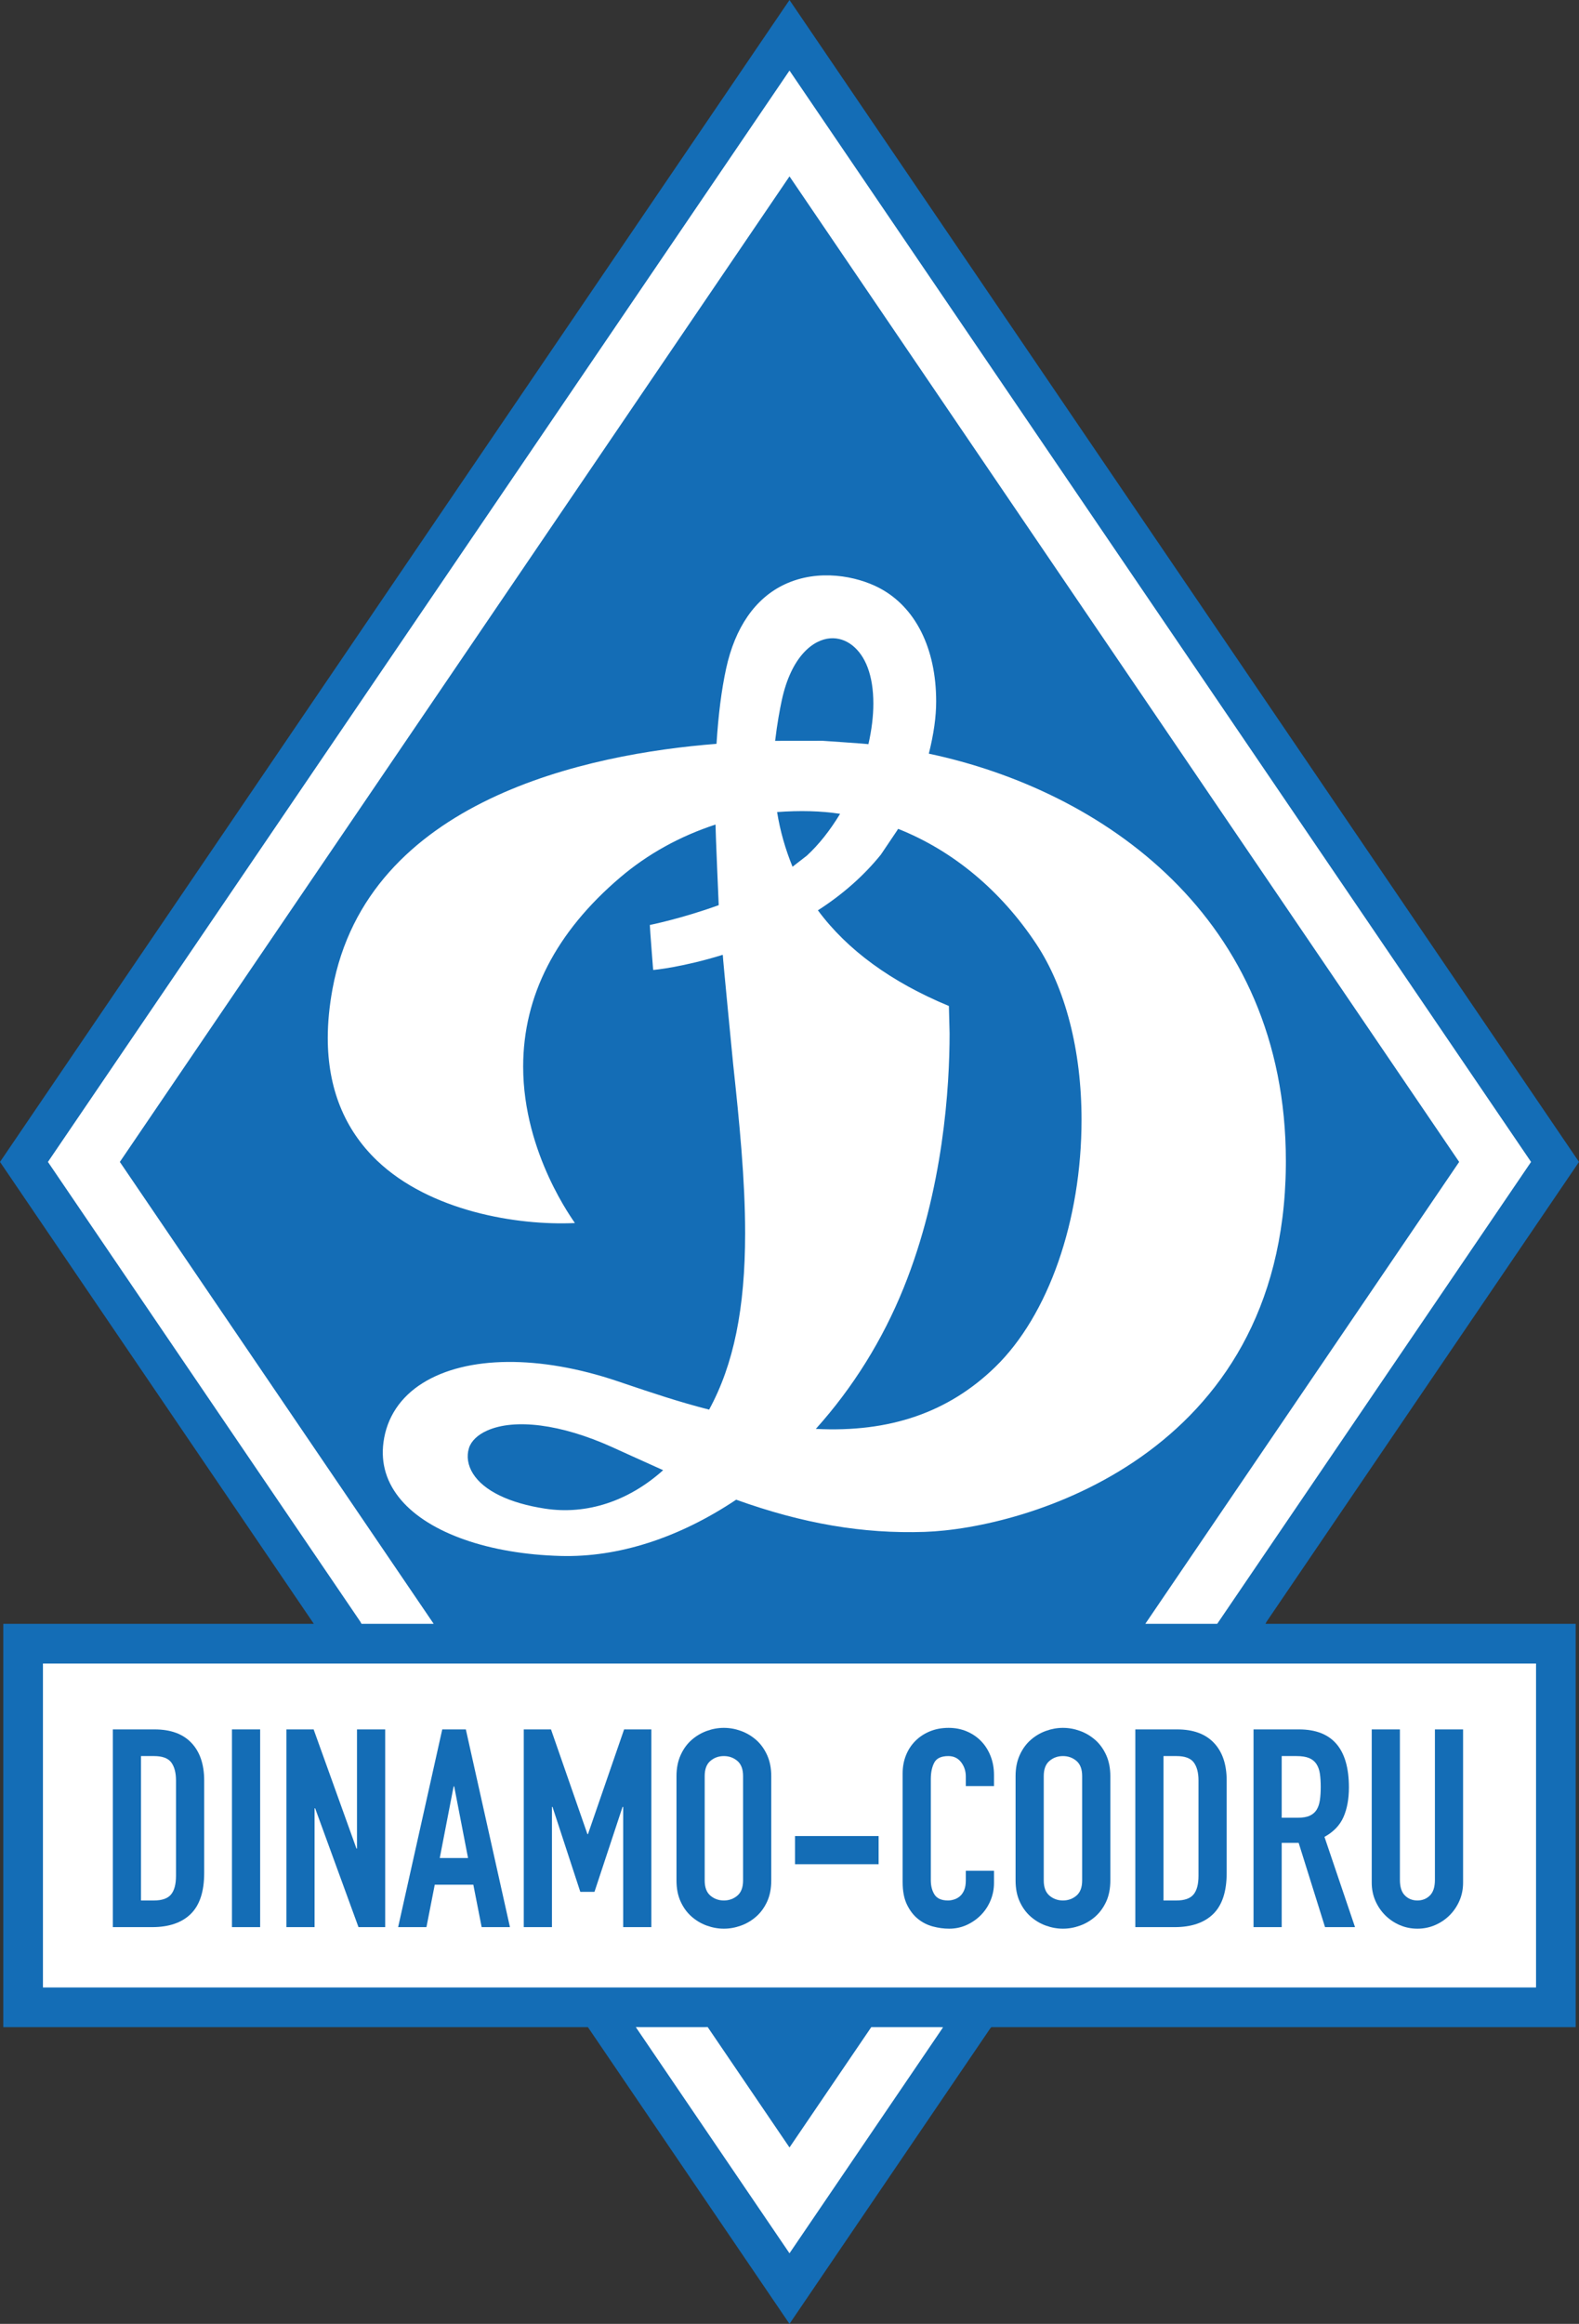
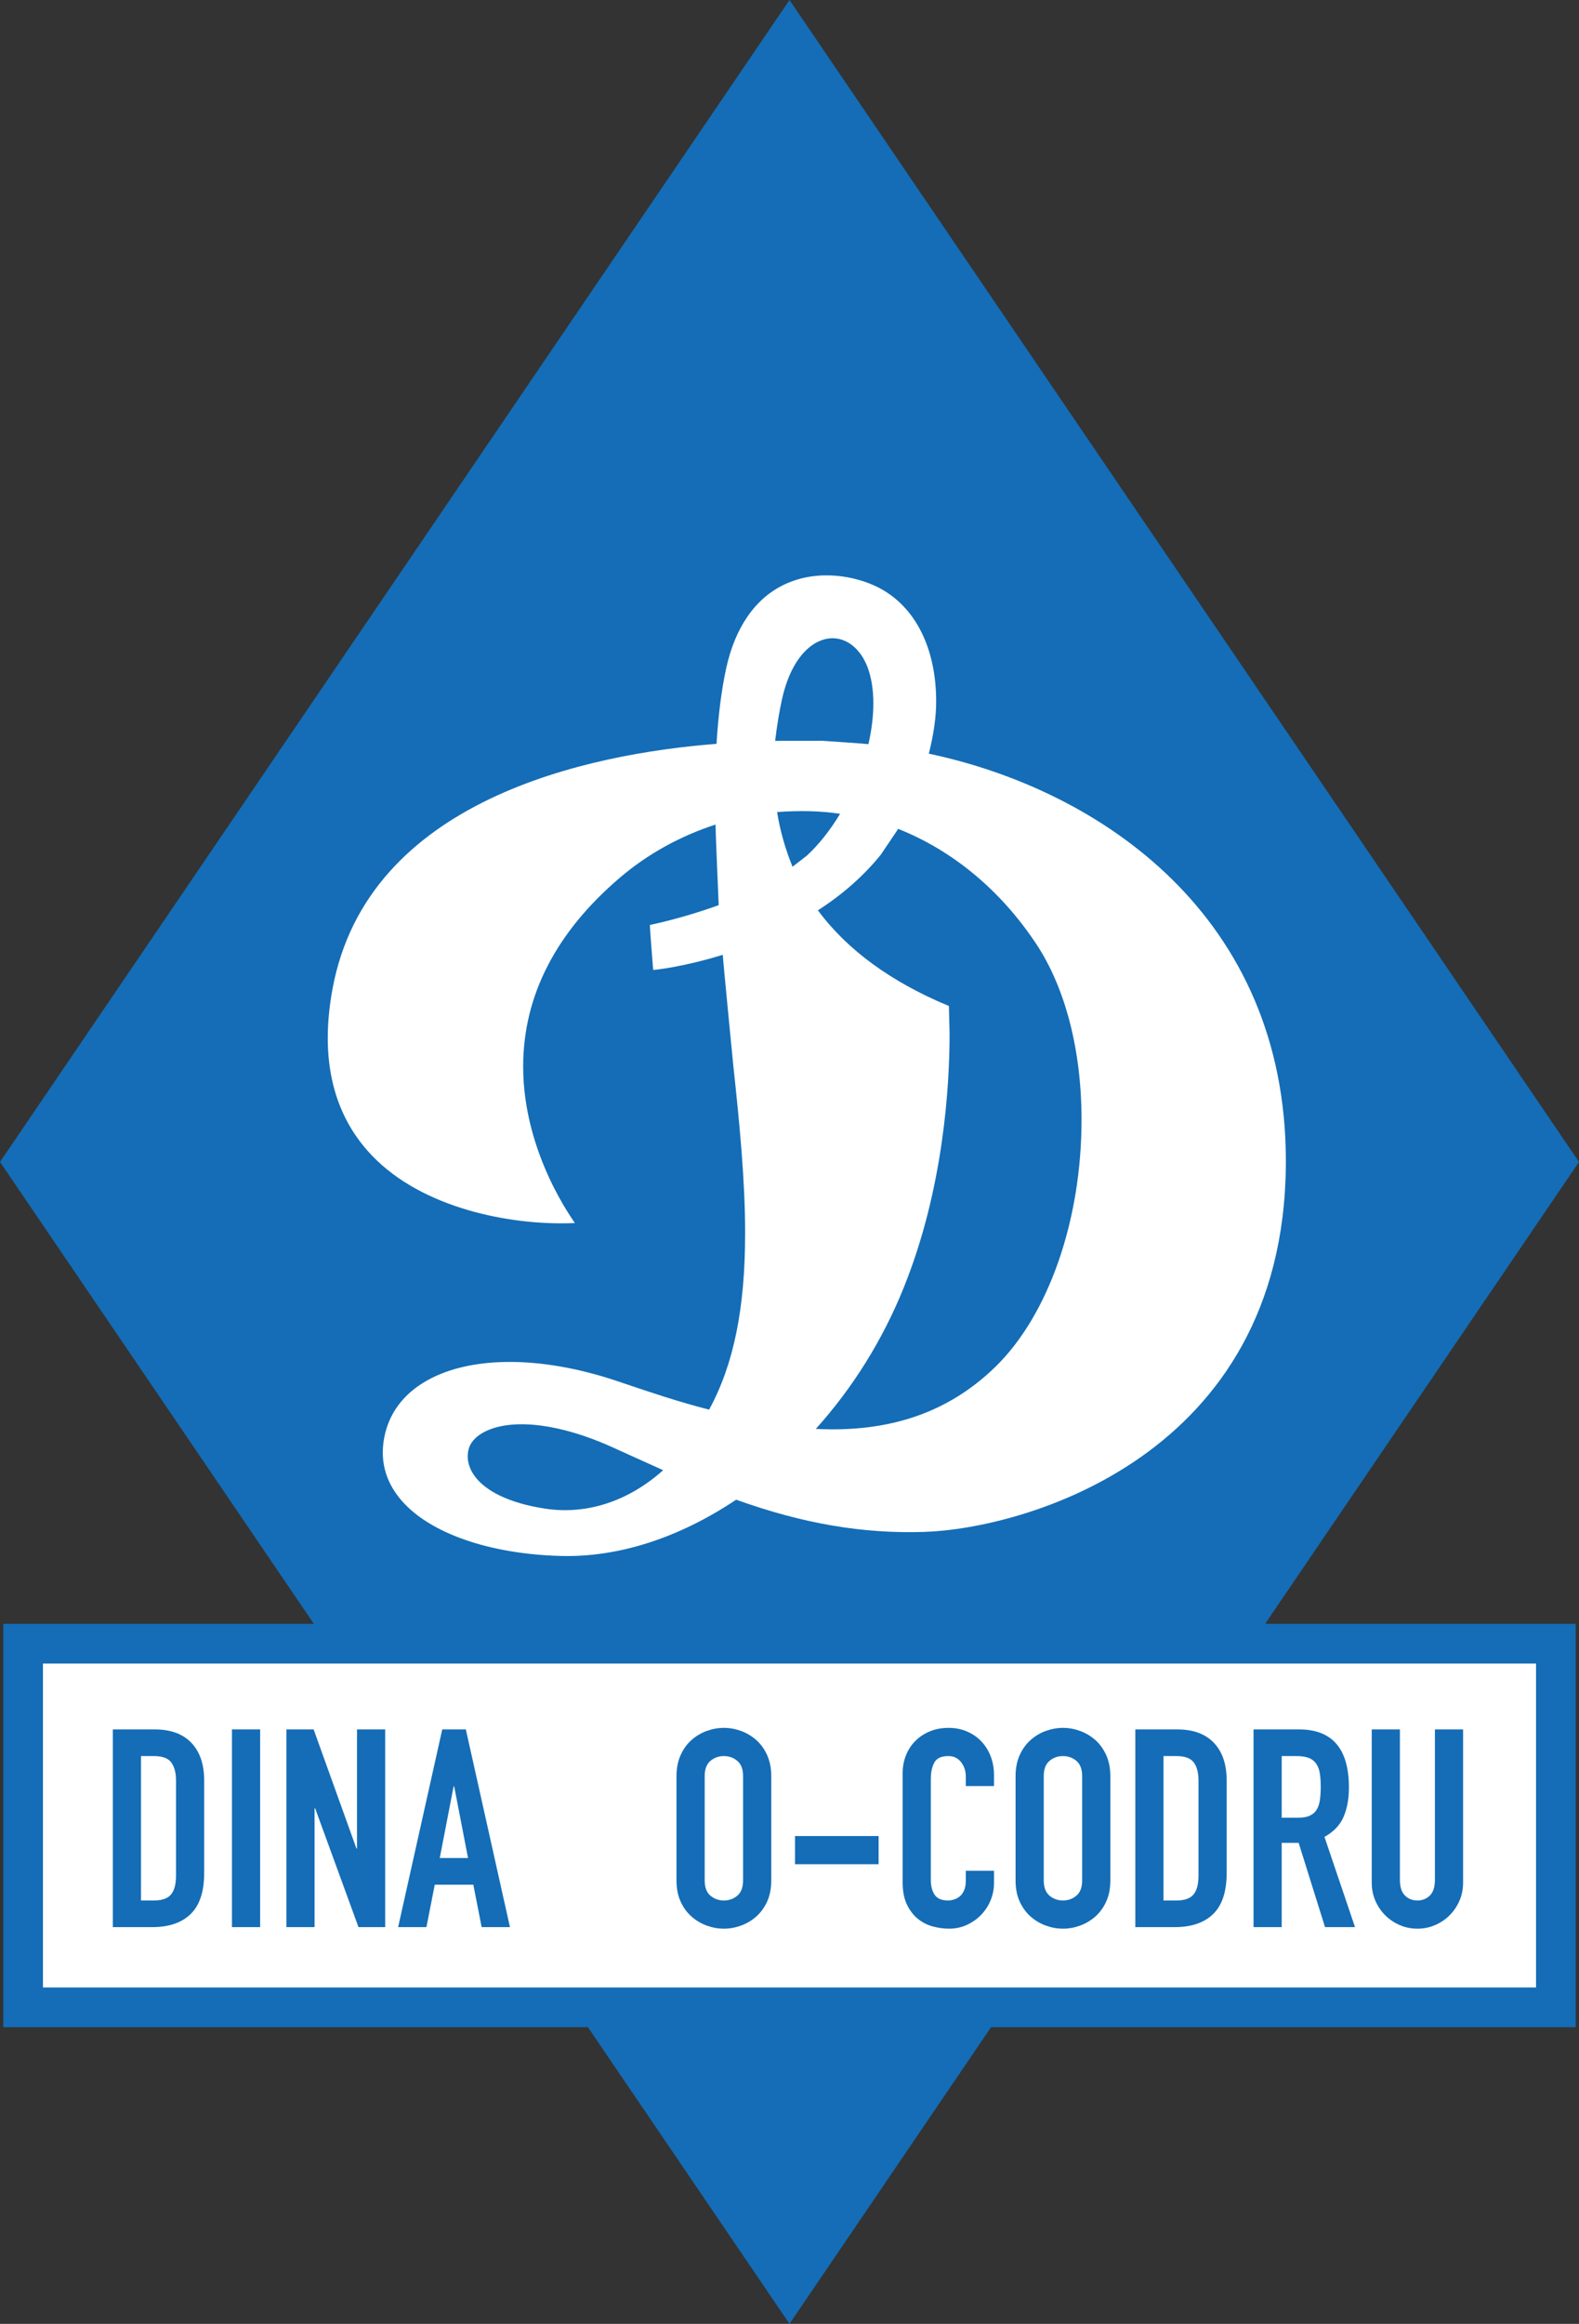
<svg xmlns="http://www.w3.org/2000/svg" width="447.41pt" height="658.01pt" viewBox="0 0 447.41 658.01" version="1.1">
  <rect x="0" y="0" width="447.41" height="658.01" fill="#333333" stroke="none" />
  <g id="surface1">
    <path style=" stroke:none;fill-rule:nonzero;fill:rgb(8.199%,42.699%,71.399%);fill-opacity:1;" d="M 280.586 574.348 L 223.703 658.012 L 166.926 574.504 L 166.578 573.992 L 0.934 573.992 L 0.934 459.797 L 88.918 459.797 L 88.66 459.402 L 0 329.004 L 223.703 0.004 L 447.41 329.004 L 358.902 459.168 L 358.574 459.797 L 446.469 459.797 L 446.469 573.992 L 280.914 573.992 L 280.586 574.348 " />
-     <path style=" stroke:none;fill-rule:nonzero;fill:rgb(100%,100%,100%);fill-opacity:1;" d="M 266.086 573.992 L 247.398 573.992 L 246.867 574.004 C 237.223 588.184 229.223 599.957 223.703 608.07 C 218.184 599.953 210.18 588.176 200.527 573.984 L 199.836 573.992 L 181.41 573.992 L 180.156 573.988 C 202.414 606.727 219.195 631.402 223.703 638.031 C 228.211 631.402 244.977 606.746 267.223 574.031 L 266.086 573.992 " />
-     <path style=" stroke:none;fill-rule:nonzero;fill:rgb(100%,100%,100%);fill-opacity:1;" d="M 345.172 459.391 C 389.75 393.828 430.223 334.309 433.828 329.004 C 425.914 317.371 240.43 44.574 223.703 19.98 C 206.98 44.574 21.496 317.371 13.582 329.004 C 17.184 334.301 57.551 393.672 102.059 459.125 L 102.434 459.797 L 122.879 459.797 L 122.469 459.18 C 81.473 398.887 42.652 341.793 33.957 329.004 C 51.293 303.508 188.402 101.863 223.703 49.941 C 259.008 101.863 396.113 303.508 413.453 329.004 C 404.754 341.801 365.898 398.941 324.883 459.262 L 324.527 459.797 L 344.887 459.797 L 345.172 459.391 " />
    <path style=" stroke:none;fill-rule:nonzero;fill:rgb(100%,100%,100%);fill-opacity:1;" d="M 435.238 471.031 C 435.238 480.488 435.238 553.301 435.238 562.758 C 424.441 562.758 22.969 562.758 12.168 562.758 C 12.168 553.301 12.168 480.488 12.168 471.031 C 22.969 471.031 424.441 471.031 435.238 471.031 " />
    <path style=" stroke:none;fill-rule:nonzero;fill:rgb(100%,100%,100%);fill-opacity:1;" d="M 222.32 165.477 C 214.004 169.383 208.27 177.645 205.734 189.367 C 204.441 195.34 203.555 202.293 203.023 210.621 C 166.68 213.453 104.117 226.344 94.215 280.027 C 93.324 284.863 92.871 289.531 92.871 293.898 C 92.871 308.098 97.574 319.785 106.84 328.637 C 121.781 342.902 146.375 347.074 162.895 346.312 C 162.805 345.992 148.238 326.809 148.238 302.016 C 148.238 281.973 157.504 263.938 175.777 248.41 C 183.551 241.809 192.625 236.781 202.754 233.473 C 202.746 233.473 202.746 233.523 202.746 233.625 C 202.746 235.609 203.648 256.297 203.648 256.297 C 193.254 260.07 184.223 261.895 184.133 261.914 C 184.133 261.914 184.133 261.93 184.133 261.957 C 184.133 262.766 185.07 274.633 185.07 274.633 C 185.242 274.695 193.652 273.816 204.801 270.355 C 204.801 270.355 204.801 270.359 204.801 270.375 C 204.801 271.309 207.738 301.312 207.738 301.312 C 209.531 317.949 211.133 334.133 211.133 349.18 C 211.133 370.504 207.891 386.379 200.93 399.145 C 192.367 396.969 184.16 394.195 176.918 391.75 L 174.949 391.086 C 152.883 383.645 132.27 383.836 119.809 391.598 C 113.441 395.562 109.582 401.375 108.656 408.398 C 107.859 414.418 109.539 419.914 113.645 424.727 C 121.641 434.102 138.551 440.027 158.875 440.578 C 175.141 441.02 192.336 435.508 208.594 424.645 C 227.527 431.441 244.512 434.336 261.973 433.762 C 290.164 432.828 363.516 412.41 364.344 330.184 L 364.352 328.789 C 364.352 259.5 312.09 223.754 263.18 213.402 C 264.602 207.77 265.262 202.898 265.262 198.617 C 265.262 183.523 259.359 171.801 249.07 166.445 C 242.762 163.164 231.973 160.941 222.32 165.477 M 221.531 198.227 C 224.215 185.875 230.383 181.098 235.262 180.742 C 239.758 180.414 243.816 183.586 245.852 189.012 C 246.922 191.863 247.465 195.293 247.465 199.203 C 247.465 202.746 246.996 206.617 246.07 210.711 C 246.07 210.645 233.094 209.762 233.094 209.762 L 219.633 209.777 C 220.203 204.914 220.973 200.805 221.531 198.227 M 220.191 229.938 C 226.715 229.465 232.574 229.605 238.039 230.438 C 235.176 235.164 232.012 239.156 228.621 242.277 L 224.566 245.422 C 222.559 240.539 221.051 235.316 220.191 229.938 M 254.176 235.191 L 254.48 234.691 C 269.977 240.84 283.531 252.09 293.598 267.25 C 301.891 279.746 306.453 297.434 306.453 317.062 C 306.453 345.605 297.074 372.441 281.977 387.09 C 268.734 399.938 252.117 405.664 231.168 404.598 C 241.746 392.832 250.094 379.371 256.027 364.715 C 267.371 336.703 269.066 307.531 269.066 292.633 L 268.871 284.852 C 252.531 278.082 240.062 268.988 231.754 257.762 C 238.836 253.223 244.848 247.875 249.598 241.984 L 254.176 235.191 M 154.477 427.184 C 144.312 425.637 137.043 422.105 134.004 417.238 C 132.555 414.914 132.152 412.355 132.879 410.035 C 133.5 408.051 135.316 406.293 137.984 405.094 C 145.852 401.559 159.047 403.273 173.285 409.684 L 179.078 412.309 L 187.902 416.289 C 178.129 425.062 166.266 428.98 154.477 427.184 " />
    <path style=" stroke:none;fill-rule:nonzero;fill:rgb(8.199%,42.699%,71.399%);fill-opacity:1;" d="M 31.969 489.691 L 43.812 489.691 C 48.363 489.691 51.84 490.965 54.246 493.508 C 56.652 496.051 57.855 499.602 57.855 504.16 L 57.855 530.344 C 57.855 535.586 56.586 539.449 54.051 541.941 C 51.512 544.43 47.863 545.676 43.105 545.676 L 31.969 545.676 L 31.969 489.691 M 39.953 538.129 L 43.652 538.129 C 45.91 538.129 47.508 537.566 48.453 536.438 C 49.398 535.312 49.871 533.543 49.871 531.133 L 49.871 504.156 C 49.871 501.957 49.422 500.254 48.531 499.047 C 47.641 497.844 46.016 497.238 43.652 497.238 L 39.953 497.238 L 39.953 538.129 " />
    <path style=" stroke:none;fill-rule:nonzero;fill:rgb(8.199%,42.699%,71.399%);fill-opacity:1;" d="M 65.727 489.691 L 73.711 489.691 L 73.711 545.676 L 65.727 545.676 L 65.727 489.691 " />
    <path style=" stroke:none;fill-rule:nonzero;fill:rgb(8.199%,42.699%,71.399%);fill-opacity:1;" d="M 81.148 489.691 L 88.867 489.691 L 101 523.426 L 101.156 523.426 L 101.156 489.691 L 109.141 489.691 L 109.141 545.676 L 101.578 545.676 L 89.293 512.023 L 89.133 512.023 L 89.133 545.676 L 81.148 545.676 L 81.148 489.691 " />
    <path style=" stroke:none;fill-rule:nonzero;fill:rgb(8.199%,42.699%,71.399%);fill-opacity:1;" d="M 125.312 489.691 L 131.996 489.691 L 144.496 545.676 L 136.477 545.676 L 134.117 533.656 L 123.188 533.656 L 120.832 545.676 L 112.812 545.676 L 125.312 489.691 M 128.691 505.812 L 128.535 505.812 L 124.605 526.109 L 132.621 526.109 L 128.691 505.812 " />
-     <path style=" stroke:none;fill-rule:nonzero;fill:rgb(8.199%,42.699%,71.399%);fill-opacity:1;" d="M 148.41 489.691 L 156.125 489.691 L 166.445 519.336 L 166.602 519.336 L 176.84 489.691 L 184.562 489.691 L 184.562 545.676 L 176.578 545.676 L 176.578 511.629 L 176.402 511.629 L 168.445 535.688 L 164.43 535.688 L 156.551 511.629 L 156.395 511.629 L 156.395 545.676 L 148.41 545.676 L 148.41 489.691 " />
    <path style=" stroke:none;fill-rule:nonzero;fill:rgb(8.199%,42.699%,71.399%);fill-opacity:1;" d="M 191.684 502.918 C 191.684 500.668 192.078 498.68 192.863 496.949 C 193.645 495.223 194.68 493.797 195.965 492.672 C 197.246 491.547 198.684 490.691 200.281 490.117 C 201.879 489.539 203.488 489.254 205.109 489.254 C 206.73 489.254 208.34 489.539 209.938 490.117 C 211.535 490.691 212.973 491.547 214.258 492.672 C 215.539 493.797 216.574 495.223 217.359 496.949 C 218.141 498.68 218.535 500.668 218.535 502.918 L 218.535 532.449 C 218.535 534.754 218.141 536.758 217.359 538.457 C 216.574 540.16 215.539 541.574 214.258 542.699 C 212.973 543.824 211.535 544.676 209.938 545.25 C 208.34 545.828 206.73 546.113 205.109 546.113 C 203.488 546.113 201.879 545.828 200.281 545.25 C 198.684 544.676 197.246 543.824 195.965 542.699 C 194.68 541.574 193.645 540.16 192.863 538.457 C 192.078 536.758 191.684 534.754 191.684 532.449 L 191.684 502.918 M 199.672 532.469 C 199.672 534.406 200.211 535.84 201.285 536.754 C 202.363 537.672 203.637 538.129 205.109 538.129 C 206.582 538.129 207.855 537.672 208.934 536.754 C 210.012 535.84 210.551 534.406 210.551 532.469 L 210.551 502.898 C 210.551 500.961 210.012 499.531 208.934 498.613 C 207.855 497.695 206.582 497.238 205.109 497.238 C 203.637 497.238 202.363 497.695 201.285 498.613 C 200.211 499.531 199.672 500.961 199.672 502.898 L 199.672 532.469 " />
    <path style=" stroke:none;fill-rule:nonzero;fill:rgb(8.199%,42.699%,71.399%);fill-opacity:1;" d="M 225.266 519.879 L 248.957 519.879 L 248.957 527.863 L 225.266 527.863 L 225.266 519.879 " />
    <path style=" stroke:none;fill-rule:nonzero;fill:rgb(8.199%,42.699%,71.399%);fill-opacity:1;" d="M 281.648 533.176 C 281.648 534.906 281.32 536.559 280.668 538.125 C 280.016 539.695 279.113 541.066 277.961 542.238 C 276.809 543.414 275.465 544.352 273.922 545.059 C 272.379 545.762 270.719 546.113 268.941 546.113 C 267.422 546.113 265.883 545.906 264.312 545.488 C 262.746 545.066 261.332 544.348 260.078 543.328 C 258.82 542.309 257.789 540.961 256.98 539.281 C 256.168 537.605 255.762 535.488 255.762 532.922 L 255.762 502.133 C 255.762 500.301 256.074 498.602 256.703 497.027 C 257.332 495.457 258.219 494.098 259.371 492.945 C 260.52 491.793 261.891 490.891 263.488 490.234 C 265.082 489.582 266.848 489.254 268.785 489.254 C 270.613 489.254 272.312 489.578 273.883 490.23 C 275.453 490.887 276.809 491.797 277.961 492.973 C 279.113 494.145 280.016 495.559 280.668 497.203 C 281.32 498.852 281.648 500.645 281.648 502.586 L 281.648 505.73 L 273.664 505.73 L 273.664 503.059 C 273.664 501.484 273.215 500.121 272.324 498.969 C 271.434 497.816 270.227 497.238 268.707 497.238 C 266.711 497.238 265.387 497.855 264.73 499.086 C 264.074 500.32 263.746 501.879 263.746 503.766 L 263.746 532.391 C 263.746 534.016 264.102 535.379 264.809 536.48 C 265.52 537.578 266.789 538.129 268.629 538.129 C 269.152 538.129 269.715 538.039 270.32 537.855 C 270.922 537.672 271.473 537.371 271.973 536.949 C 272.469 536.531 272.875 535.953 273.191 535.223 C 273.504 534.488 273.664 533.57 273.664 532.469 L 273.664 529.719 L 281.648 529.719 L 281.648 533.176 " />
    <path style=" stroke:none;fill-rule:nonzero;fill:rgb(8.199%,42.699%,71.399%);fill-opacity:1;" d="M 287.762 502.918 C 287.762 500.668 288.156 498.68 288.941 496.949 C 289.727 495.223 290.758 493.797 292.043 492.672 C 293.324 491.547 294.762 490.691 296.359 490.117 C 297.953 489.539 299.566 489.254 301.188 489.254 C 302.809 489.254 304.422 489.539 306.016 490.117 C 307.613 490.691 309.051 491.547 310.336 492.672 C 311.617 493.797 312.648 495.223 313.438 496.949 C 314.219 498.68 314.613 500.668 314.613 502.918 L 314.613 532.449 C 314.613 534.754 314.219 536.758 313.438 538.457 C 312.648 540.16 311.617 541.574 310.336 542.699 C 309.051 543.824 307.613 544.676 306.016 545.25 C 304.422 545.828 302.809 546.113 301.188 546.113 C 299.566 546.113 297.953 545.828 296.359 545.25 C 294.762 544.676 293.324 543.824 292.043 542.699 C 290.758 541.574 289.727 540.16 288.941 538.457 C 288.156 536.758 287.762 534.754 287.762 532.449 L 287.762 502.918 M 295.746 532.469 C 295.746 534.406 296.285 535.84 297.363 536.754 C 298.441 537.672 299.715 538.129 301.188 538.129 C 302.66 538.129 303.934 537.672 305.012 536.754 C 306.09 535.84 306.629 534.406 306.629 532.469 L 306.629 502.898 C 306.629 500.961 306.09 499.531 305.012 498.613 C 303.934 497.695 302.66 497.238 301.188 497.238 C 299.715 497.238 298.441 497.695 297.363 498.613 C 296.285 499.531 295.746 500.961 295.746 502.898 L 295.746 532.469 " />
    <path style=" stroke:none;fill-rule:nonzero;fill:rgb(8.199%,42.699%,71.399%);fill-opacity:1;" d="M 321.695 489.691 L 333.539 489.691 C 338.09 489.691 341.566 490.965 343.973 493.508 C 346.379 496.051 347.578 499.602 347.578 504.16 L 347.578 530.344 C 347.578 535.586 346.312 539.449 343.777 541.941 C 341.238 544.43 337.59 545.676 332.832 545.676 L 321.695 545.676 L 321.695 489.691 M 329.68 538.129 L 333.379 538.129 C 335.633 538.129 337.234 537.566 338.18 536.438 C 339.121 535.312 339.594 533.543 339.594 531.133 L 339.594 504.156 C 339.594 501.957 339.148 500.254 338.258 499.047 C 337.367 497.844 335.738 497.238 333.379 497.238 L 329.68 497.238 L 329.68 538.129 " />
    <path style=" stroke:none;fill-rule:nonzero;fill:rgb(8.199%,42.699%,71.399%);fill-opacity:1;" d="M 355.188 489.691 L 368.074 489.691 C 377.5 489.691 382.215 495.172 382.215 506.125 C 382.215 509.375 381.703 512.168 380.68 514.5 C 379.656 516.832 377.859 518.707 375.289 520.121 L 383.945 545.676 L 375.449 545.676 L 367.973 521.809 L 363.172 521.809 L 363.172 545.676 L 355.188 545.676 L 355.188 489.691 M 363.172 514.699 L 367.754 514.699 C 369.172 514.699 370.305 514.504 371.148 514.109 C 371.992 513.719 372.637 513.152 373.082 512.418 C 373.531 511.688 373.832 510.781 373.992 509.707 C 374.148 508.633 374.23 507.387 374.23 505.969 C 374.23 504.555 374.148 503.309 373.992 502.234 C 373.832 501.156 373.504 500.242 373.004 499.48 C 372.504 498.723 371.805 498.156 370.914 497.789 C 370.016 497.422 368.832 497.238 367.359 497.238 L 363.172 497.238 L 363.172 514.699 " />
    <path style=" stroke:none;fill-rule:nonzero;fill:rgb(8.199%,42.699%,71.399%);fill-opacity:1;" d="M 414.566 533.07 C 414.566 534.906 414.227 536.609 413.547 538.18 C 412.867 539.75 411.938 541.125 410.762 542.305 C 409.586 543.484 408.211 544.414 406.645 545.094 C 405.074 545.773 403.402 546.113 401.625 546.113 C 399.844 546.113 398.172 545.773 396.602 545.094 C 395.035 544.414 393.66 543.484 392.484 542.305 C 391.309 541.125 390.379 539.75 389.699 538.18 C 389.02 536.609 388.68 534.906 388.68 533.07 L 388.68 489.691 L 396.664 489.691 L 396.664 532.312 C 396.664 534.305 397.137 535.773 398.082 536.715 C 399.027 537.656 400.207 538.129 401.625 538.129 C 403.039 538.129 404.219 537.656 405.164 536.715 C 406.109 535.773 406.582 534.305 406.582 532.312 L 406.582 489.691 L 414.566 489.691 L 414.566 533.07 " />
  </g>
</svg>